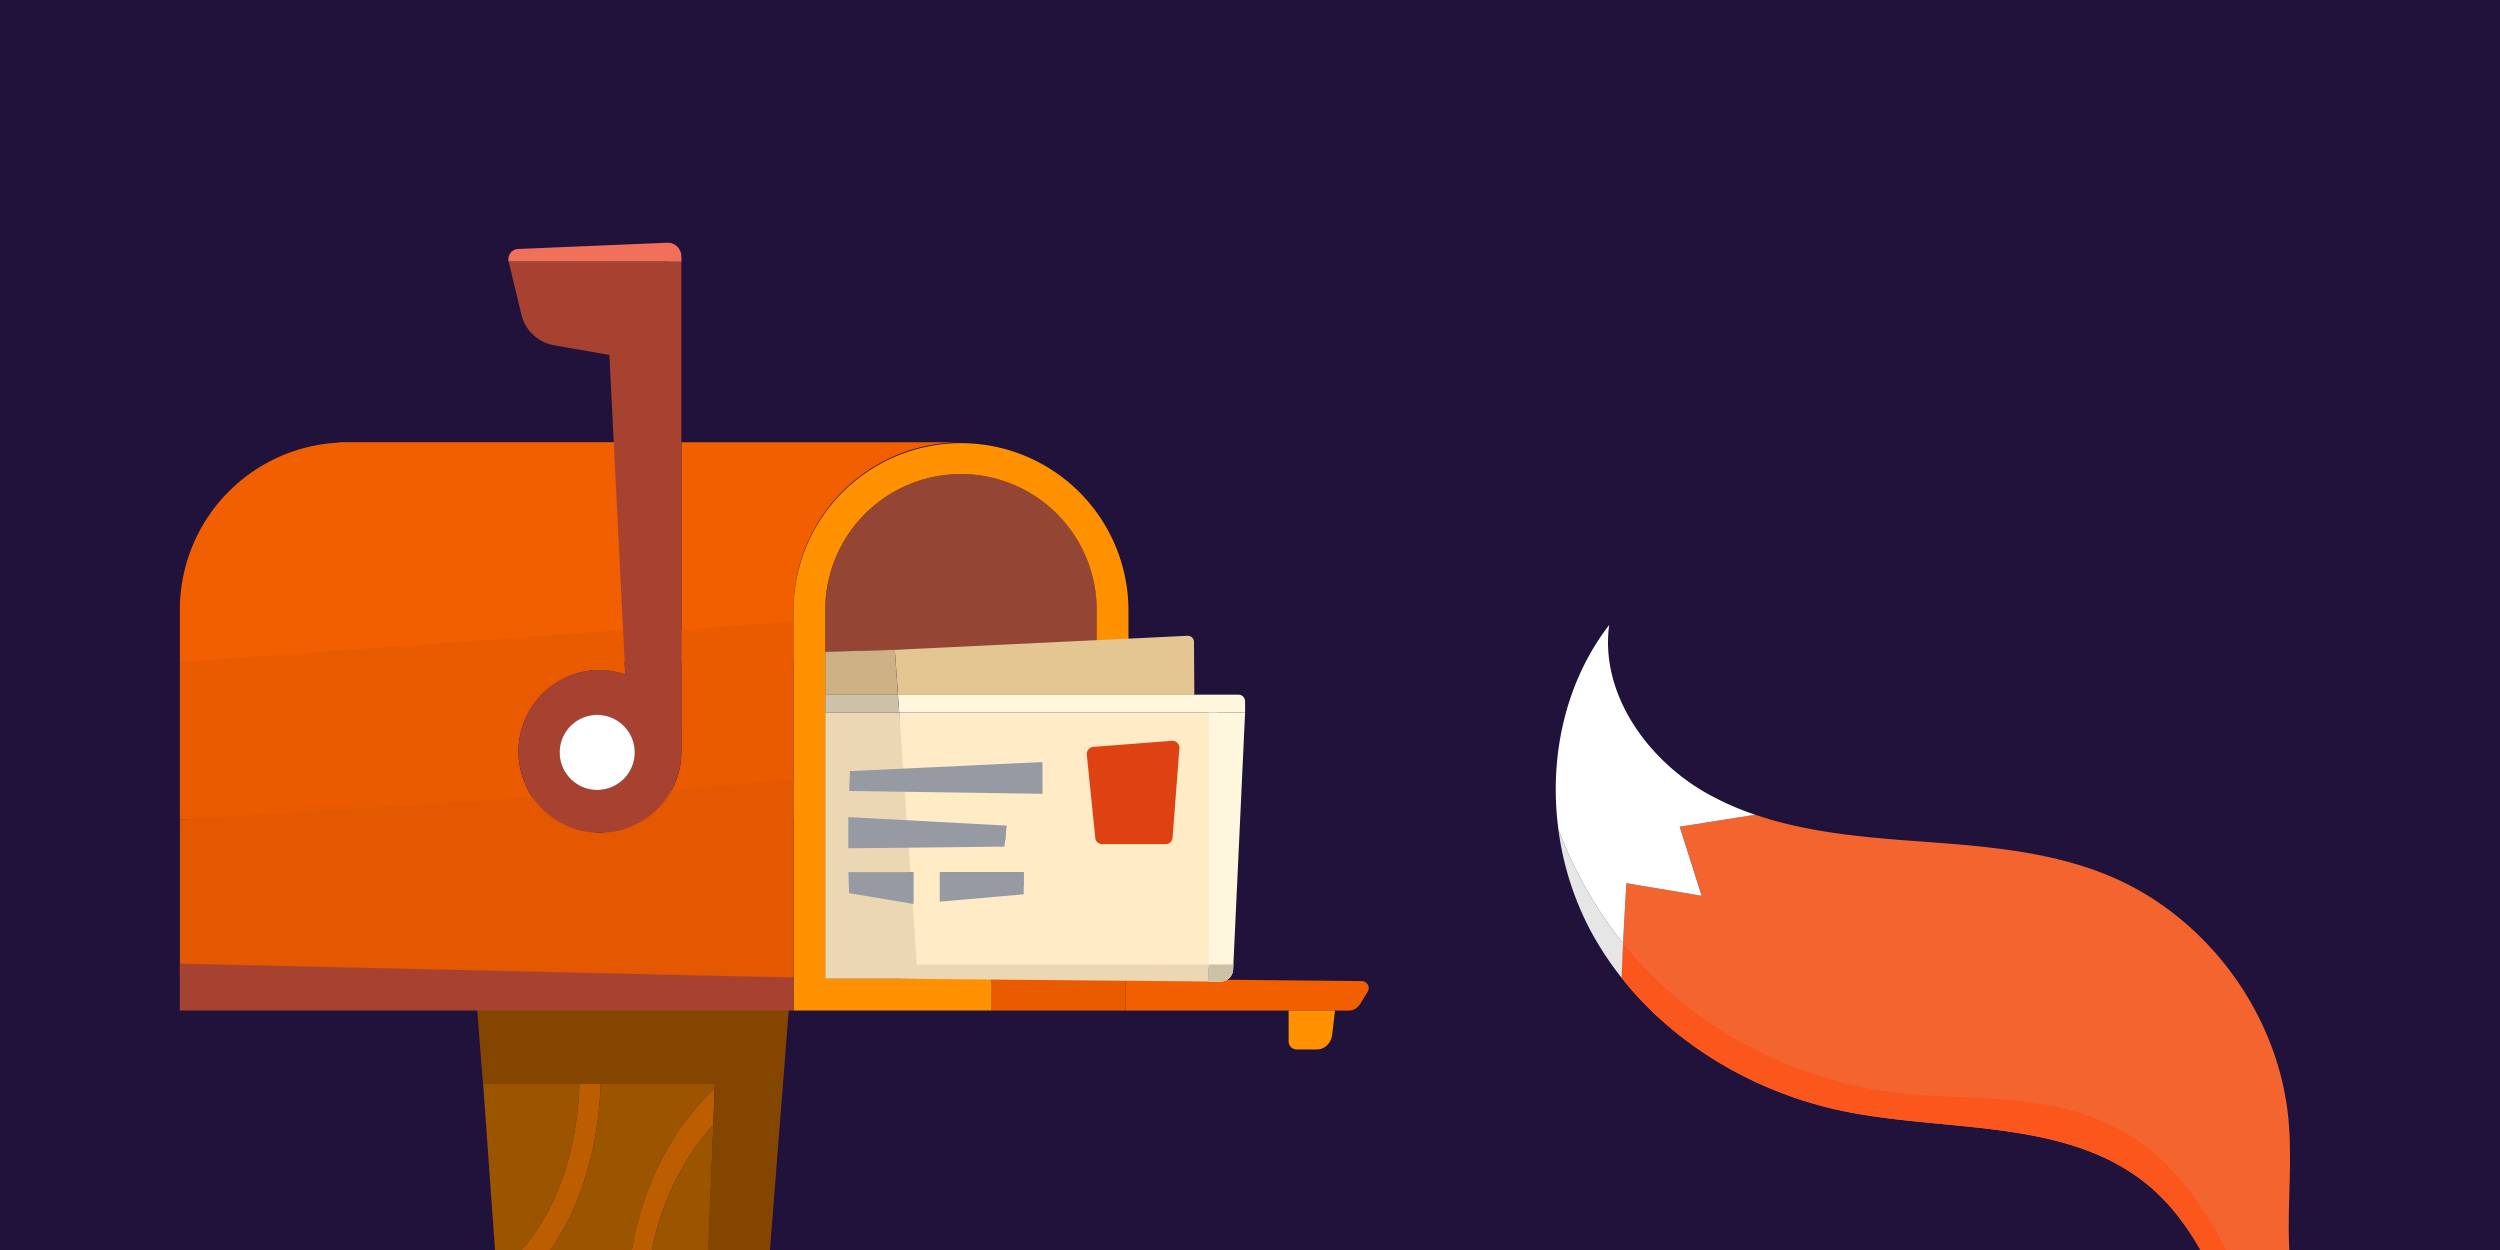
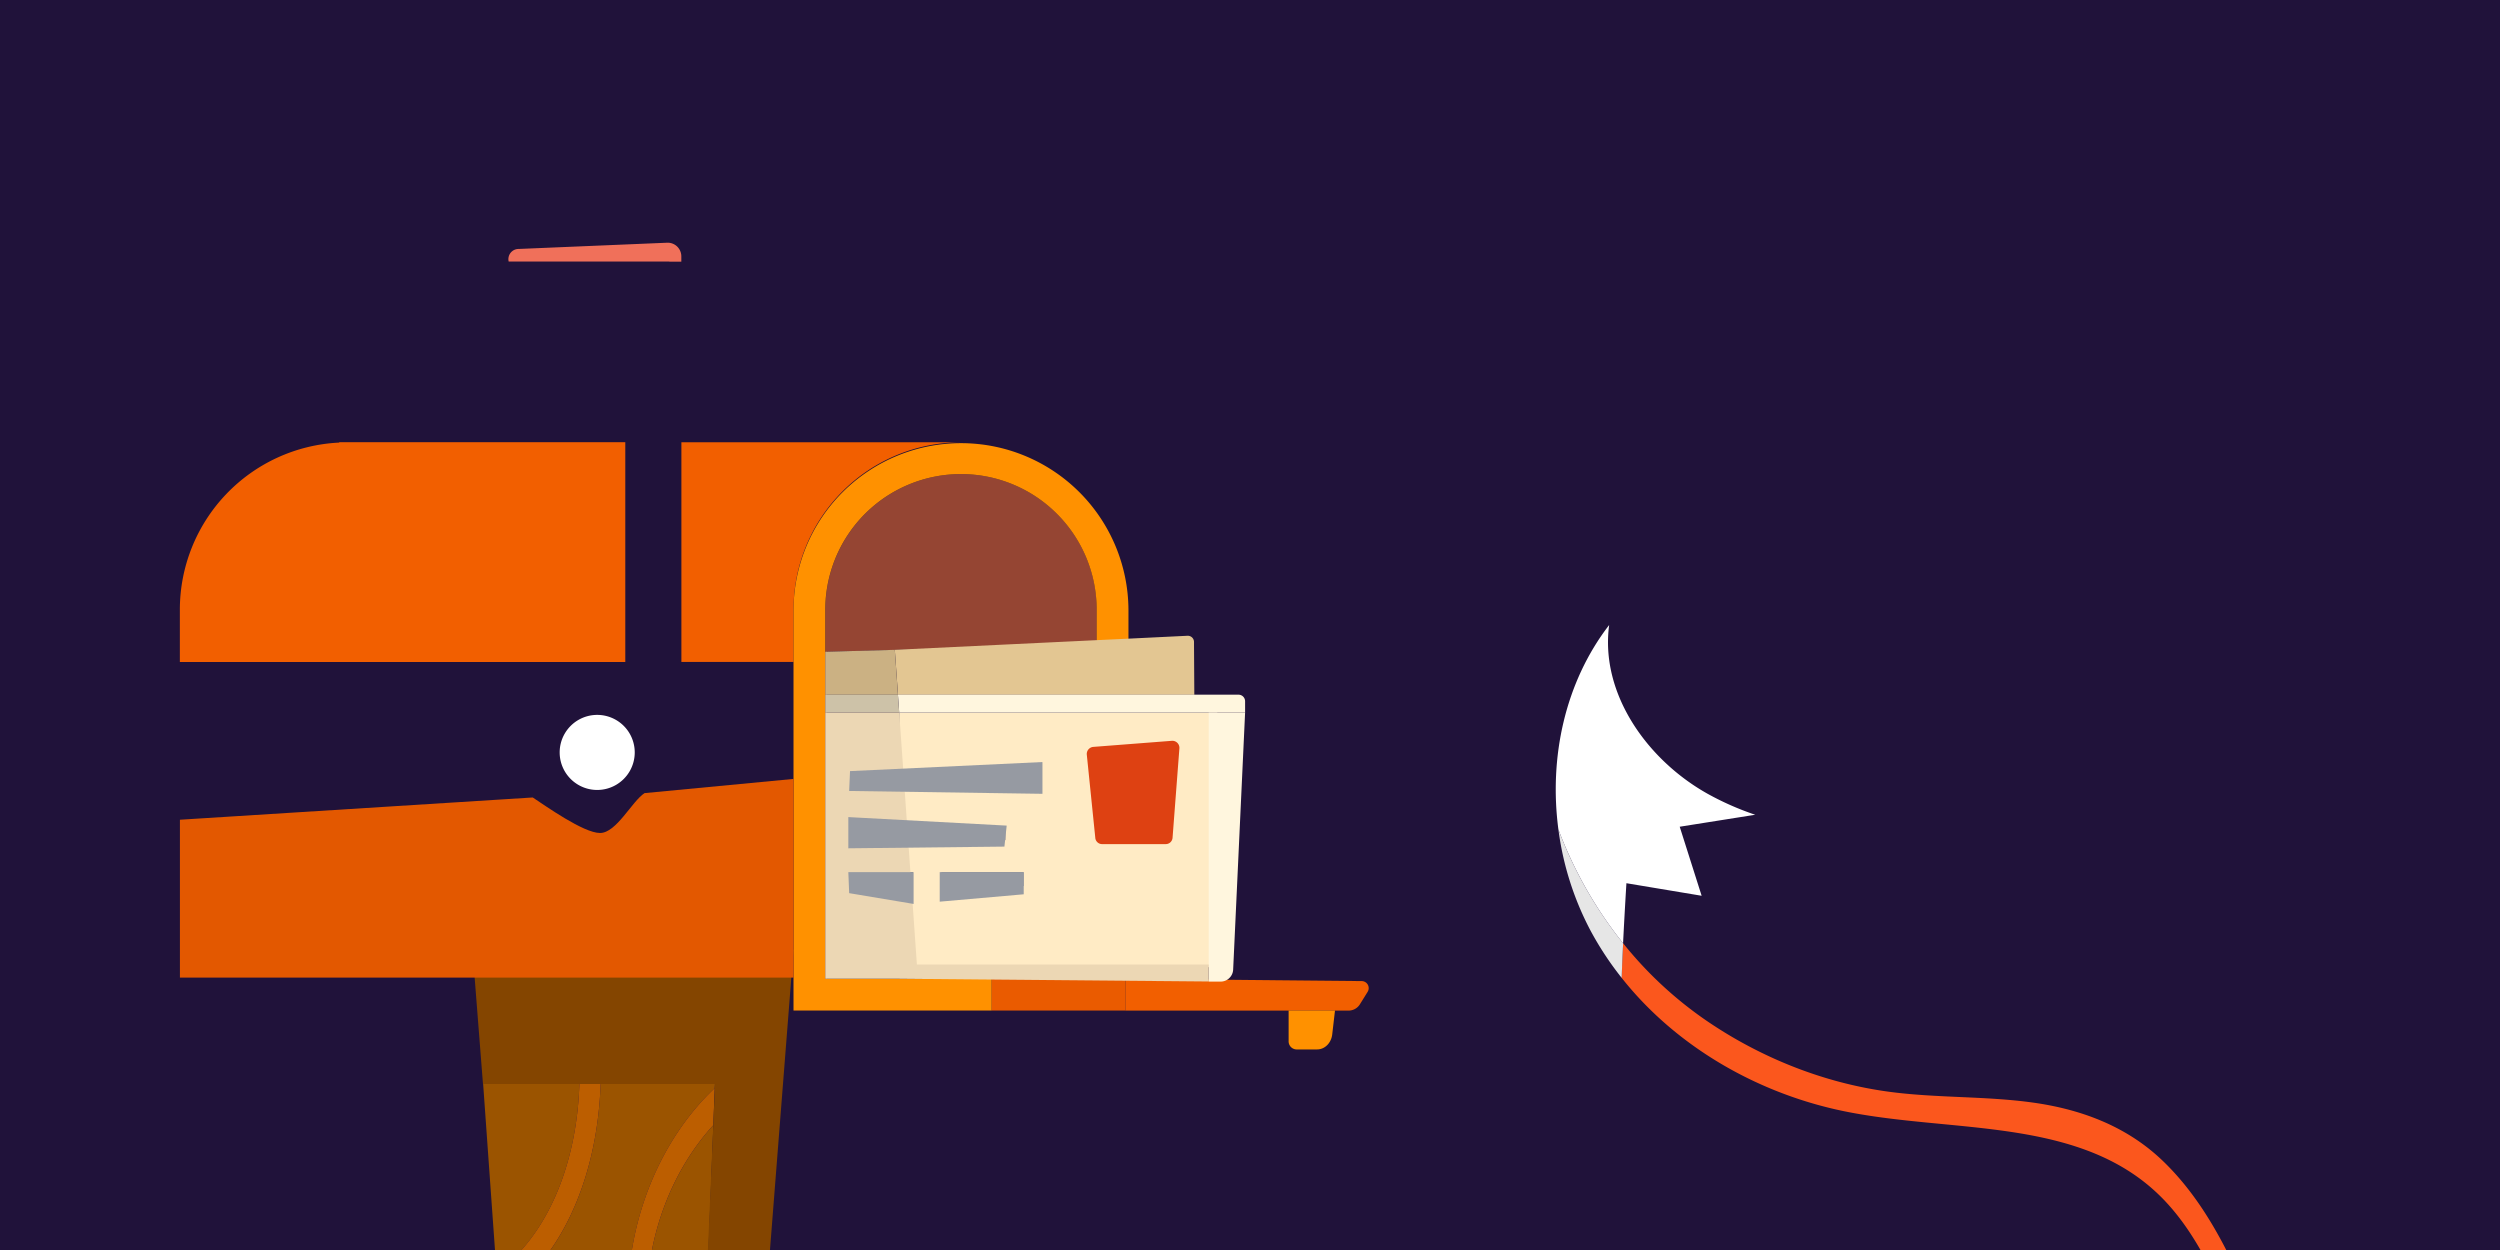
<svg xmlns="http://www.w3.org/2000/svg" width="556" height="278" fill="none" viewBox="0 0 556 278">
  <rect x="0" y="0" width="556" height="278" fill="#333333" stroke="none" />
  <g clip-path="url(#a)">
    <path fill="#20123A" d="M0 0h556v278H0z" />
    <g clip-path="url(#b)">
      <path fill="#9B5400" d="m112.942 318.622 2.06 29.076h14.751a25.42 25.42 0 0 0 .343-4.989c-.318-11.135-7.544-21.067-17.154-24.087Zm15.932-78.063h-21.461l3.03 42.458c10.538-7.529 17.936-22.986 18.431-42.458Zm-23.4-24.056h19.643a74.295 74.295 0 0 0-1.889-5.02H105.07l.404 5.02Zm38.377 72.791c-.101 13.937 4.681 25.632 11.993 32.954l2.798-72.008c-9.029 9.882-14.675 24.137-14.791 39.054Zm16.235-72.791.217-5.02h-31.449a79.766 79.766 0 0 1 1.616 5.02h29.616Z" />
      <path fill="#9B5400" d="M139.63 289.294c-.051-18.416 7.438-36.085 19.335-47.3l.055-1.434H133.6c-.691 22.955-9.917 40.796-22.723 48.608l1.737 24.546c11.937 3.201 20.941 15.396 21.209 28.99a30.175 30.175 0 0 1-.324 4.989h21.396l.767-19.759c-9.513-7.817-15.987-21.699-16.032-38.64Z" />
      <path fill="#BC5E00" d="M130.47 216.503a91.519 91.519 0 0 0-1.616-5.02h-5.641a93.203 93.203 0 0 1 1.889 5.02h5.368Zm3.13 24.056h-4.726c-.505 19.467-7.893 34.909-18.452 42.458l.435 6.15c12.826-7.812 22.051-25.652 22.743-48.608Zm10.251 48.735c.111-14.922 5.757-29.172 14.785-39.049l.319-8.252c-11.897 11.211-19.386 28.884-19.336 47.301.046 16.936 6.52 30.802 16.008 38.64l.222-5.686c-7.312-7.322-12.094-19.017-11.998-32.954Zm-31.257 24.425.348 4.903c9.594 3.03 16.836 12.952 17.169 24.087a25.42 25.42 0 0 1-.343 4.989h3.716c.246-1.651.354-3.32.323-4.989-.272-13.594-9.276-25.814-21.213-28.99Z" />
      <path fill="#844500" d="M162.55 211.231h-2.247l-.217 5.02h-54.617l1.944 24.829h51.607l-4.575 106.704 11.327-.086 2.055-26.172 6.388-81.456 2.262-28.839H162.55Z" />
      <path fill="#F25F00" d="M139.064 98.34H75.439v.092A37.215 37.215 0 0 0 40 135.612v11.615h99.064V98.341Zm37.413 48.851v-11.579a37.247 37.247 0 0 1 37.246-37.246h-62.181v48.85h24.935v-.025Z" />
      <path fill="#954533" d="M183.865 215.175v-70.22l16.118-.435h43.932v-8.907a30.178 30.178 0 1 0-60.358 0v82.062h.318v-2.495l-.01-.005Z" />
      <path fill="#FF9100" d="M220.556 217.674h-37.014v-82.062a30.174 30.174 0 0 1 18.63-27.882 30.19 30.19 0 0 1 23.098 0 30.19 30.19 0 0 1 16.333 16.333 30.193 30.193 0 0 1 2.297 11.549v8.933h7.07v-8.933a37.247 37.247 0 0 0-74.493 0v89.132h44.084v-7.07h-.005Z" />
-       <path fill="#EA5B00" d="M115.311 167.138a18.113 18.113 0 0 1 18.113-18.113c1.922.032 3.826.373 5.64 1.01l-.505-9.928L40 147.192v35.11h83.521a18.089 18.089 0 0 1-8.21-15.164Zm36.231 0a18.099 18.099 0 0 1-8.211 15.149h33.146v-44.149l-24.945 1.944.01 27.056Z" />
      <path fill="#E35800" d="m176.477 173.232-33.131 3.156c-2.848 1.864-6.246 8.868-9.907 8.868-3.661 0-12.119-6.035-14.957-7.898l-78.467 4.949v35.11h136.462v-44.185Z" />
-       <path fill="#A74231" d="M139.064 150.009a17.922 17.922 0 0 0-5.64-1.01 18.112 18.112 0 1 0 18.113 18.113V57.01l-.035.065a1.576 1.576 0 0 1-.581 1.116h-37.787l2.823 11.776a9.09 9.09 0 0 0 7.251 6.817l12.321 2.161 3.535 71.064Zm-6.251 8.989a8.345 8.345 0 0 1 8.186 9.975 8.348 8.348 0 0 1-15.127 3.009 8.347 8.347 0 0 1 6.941-12.984Z" />
      <path fill="#F0705A" d="M148.856 58.191h2.671V57.01a3.033 3.033 0 0 0-3.126-3.03l-33.065 1.389a2.261 2.261 0 0 0-1.782.863 2.268 2.268 0 0 0-.425 1.934h35.722l.005.025Z" />
      <path fill="#fff" d="M132.818 175.686a8.347 8.347 0 1 0 0-16.694 8.347 8.347 0 0 0 0 16.694Z" />
      <path fill="#E3C692" d="m243.905 142.37-44.896 2.151.702 9.998h65.908l-.071-11.225v-.505a1.373 1.373 0 0 0-.43-1.015 1.373 1.373 0 0 0-1.034-.379l-13.099.641-7.08.334Z" />
-       <path fill="#A74231" d="M176.477 217.412 40 214.321v10.423h136.477v-7.332Z" />
      <path fill="#FFEBC5" d="M199.983 158.487v13.432h31.505v3.03h-31.505v8.852h23.567v3.03h-23.567v7.125h3.03v3.03h-3.03v18.113h70.741v-56.612h-70.741Zm9.418 35.52h18.179v3.029h-18.179v-3.029Z" />
      <path fill="#FFF6DE" d="M183.865 156.503v1.984-3.969 1.985Zm15.841-1.985.277 3.969h76.927v-2.525a1.467 1.467 0 0 0-1.465-1.464H199.7l.006.02Z" />
      <path fill="#969AA2" d="M189.864 174.974h41.624v-3.055h-41.624v3.055Zm0 11.907h33.686v-3.055h-33.686v3.055Zm0 10.18h13.129v-3.055h-13.129v3.055Zm19.542-3.055h18.199v3.055h-18.199v-3.055Z" />
      <path fill="#EA5B00" d="M250.278 217.675h-29.717v7.069h29.717v-7.069Z" />
      <path fill="#F25F00" d="M304.157 220.593a1.565 1.565 0 0 0-1.313-2.399l-52.572-.505v7.07h49.639a2.979 2.979 0 0 0 2.524-1.394l1.722-2.772Z" />
      <path fill="#FFF6DE" d="m276.91 158.487-2.656 57.157a2.799 2.799 0 0 1-2.818 2.667h-2.611v-59.824h8.085Z" />
      <path fill="#DE4112" d="m260.65 164.754-17.548 1.358a1.595 1.595 0 0 0-1.355 1.177 1.599 1.599 0 0 0-.034.631l1.884 18.457a1.512 1.512 0 0 0 1.485 1.353h14.179a1.519 1.519 0 0 0 1.515-1.394l1.515-19.805a1.572 1.572 0 0 0-.967-1.662 1.573 1.573 0 0 0-.674-.115Z" />
      <path fill="#CBB183" d="m199.008 144.521-15.462.434v9.564h16.159l-.697-9.998Z" />
      <path fill="#CDC2A8" d="M199.705 154.519h-16.159v3.969h16.442l-.283-3.969Z" />
      <path fill="#ECD7B4" d="m203.917 214.518-3.929-56.031h-16.442v59.187h16.119l69.165.611v-3.767h-64.913Z" />
-       <path fill="#CDC2A8" d="M268.83 214.518v3.767h2.611a2.768 2.768 0 0 0 2.792-2.595l.076-1.192h-5.479v.02Z" />
      <path fill="#969AA2" d="m188.854 175.914.192-4.419 42.796-2.019v7.069l-42.988-.631Zm-.187 5.807v6.943l34.716-.378.505-4.671-35.221-1.894Zm20.325 12.245v6.565l18.684-1.641v-4.924h-18.684Zm-5.807 0v7.07l-14.331-2.399-.187-4.671h14.518Z" />
      <path fill="#FF9100" d="M286.59 224.744v6.741a1.805 1.805 0 0 0 1.687 1.909h4.655c1.697 0 3.131-1.424 3.353-3.328l.616-5.322H286.59Z" />
    </g>
    <g clip-path="url(#c)">
-       <path fill="#F4642F" d="M509.108 277.223c-.403-9.49.743-19.022-.174-28.475-2.26-23.226-17.967-44.655-39.428-53.787-14.148-6.02-29.869-6.877-45.2-8.023-11.462-.872-23.157-2.059-33.927-5.736l-16.793 2.664 4.882 15.349-16.752-2.787s-.417 6.703-.743 13.355a459.989 459.989 0 0 0-.321 7.697c12.228 15.469 30.662 25.959 50.124 29.801 23.19 4.584 49.895 1.439 67.734 16.963 12.42 10.806 16.881 27.843 24.496 42.44a101.683 101.683 0 0 0 42.944 42.885c3.136 1.632 7.079 3.044 10.05 1.229-26.99-14.052-45.595-43.133-46.892-73.575Z" />
      <path fill="#FB571D" d="M542.411 343.701c-7.028-3.865-12.869-9.94-18.077-15.945a152.88 152.88 0 0 1-16.276-22.465c-4.337-7.363-7.212-15.318-10.843-23.029-4.227-8.977-9.394-17.729-16.706-24.551-7.918-7.381-17.88-11.04-28.457-12.507-10.577-1.467-21.41-.972-32.033-2.411-14.483-1.962-28.53-7.597-40.565-15.84a86.104 86.104 0 0 1-18.481-17.183c-.133 2.75-.252 5.451-.321 7.697 12.228 15.469 30.662 25.958 50.124 29.8 23.19 4.585 49.895 1.44 67.734 16.964 12.42 10.806 16.881 27.842 24.496 42.44a101.721 101.721 0 0 0 41.234 41.972c.156-.213.272-.452.344-.706.458-1.572-.821-3.493-2.173-4.236Z" />
      <path fill="#E6E6E6" d="M353.785 207.064a70.535 70.535 0 0 0 6.877 10.417c.069-2.247.188-4.97.321-7.698a92.76 92.76 0 0 1-14.396-25.321 66.384 66.384 0 0 0 7.198 22.602Z" />
      <path fill="#fff" d="M357.879 139c-9.834 12.741-13.41 29.447-11.292 45.461a92.769 92.769 0 0 0 14.386 25.321c.326-6.652.743-13.355.743-13.355l16.73 2.792-4.878-15.354 16.793-2.663a63.63 63.63 0 0 1-10.609-4.677c-13.414-7.514-23.932-22.281-21.873-37.525Z" />
    </g>
  </g>
  <defs>
    <clipPath id="a">
      <path fill="#fff" d="M0 0h556v278H0z" />
    </clipPath>
    <clipPath id="b">
      <path fill="#fff" d="M40 54h264.4v293.784H40z" />
    </clipPath>
    <clipPath id="c">
      <path fill="#fff" d="M346 139h210v212.664H346z" />
    </clipPath>
  </defs>
</svg>